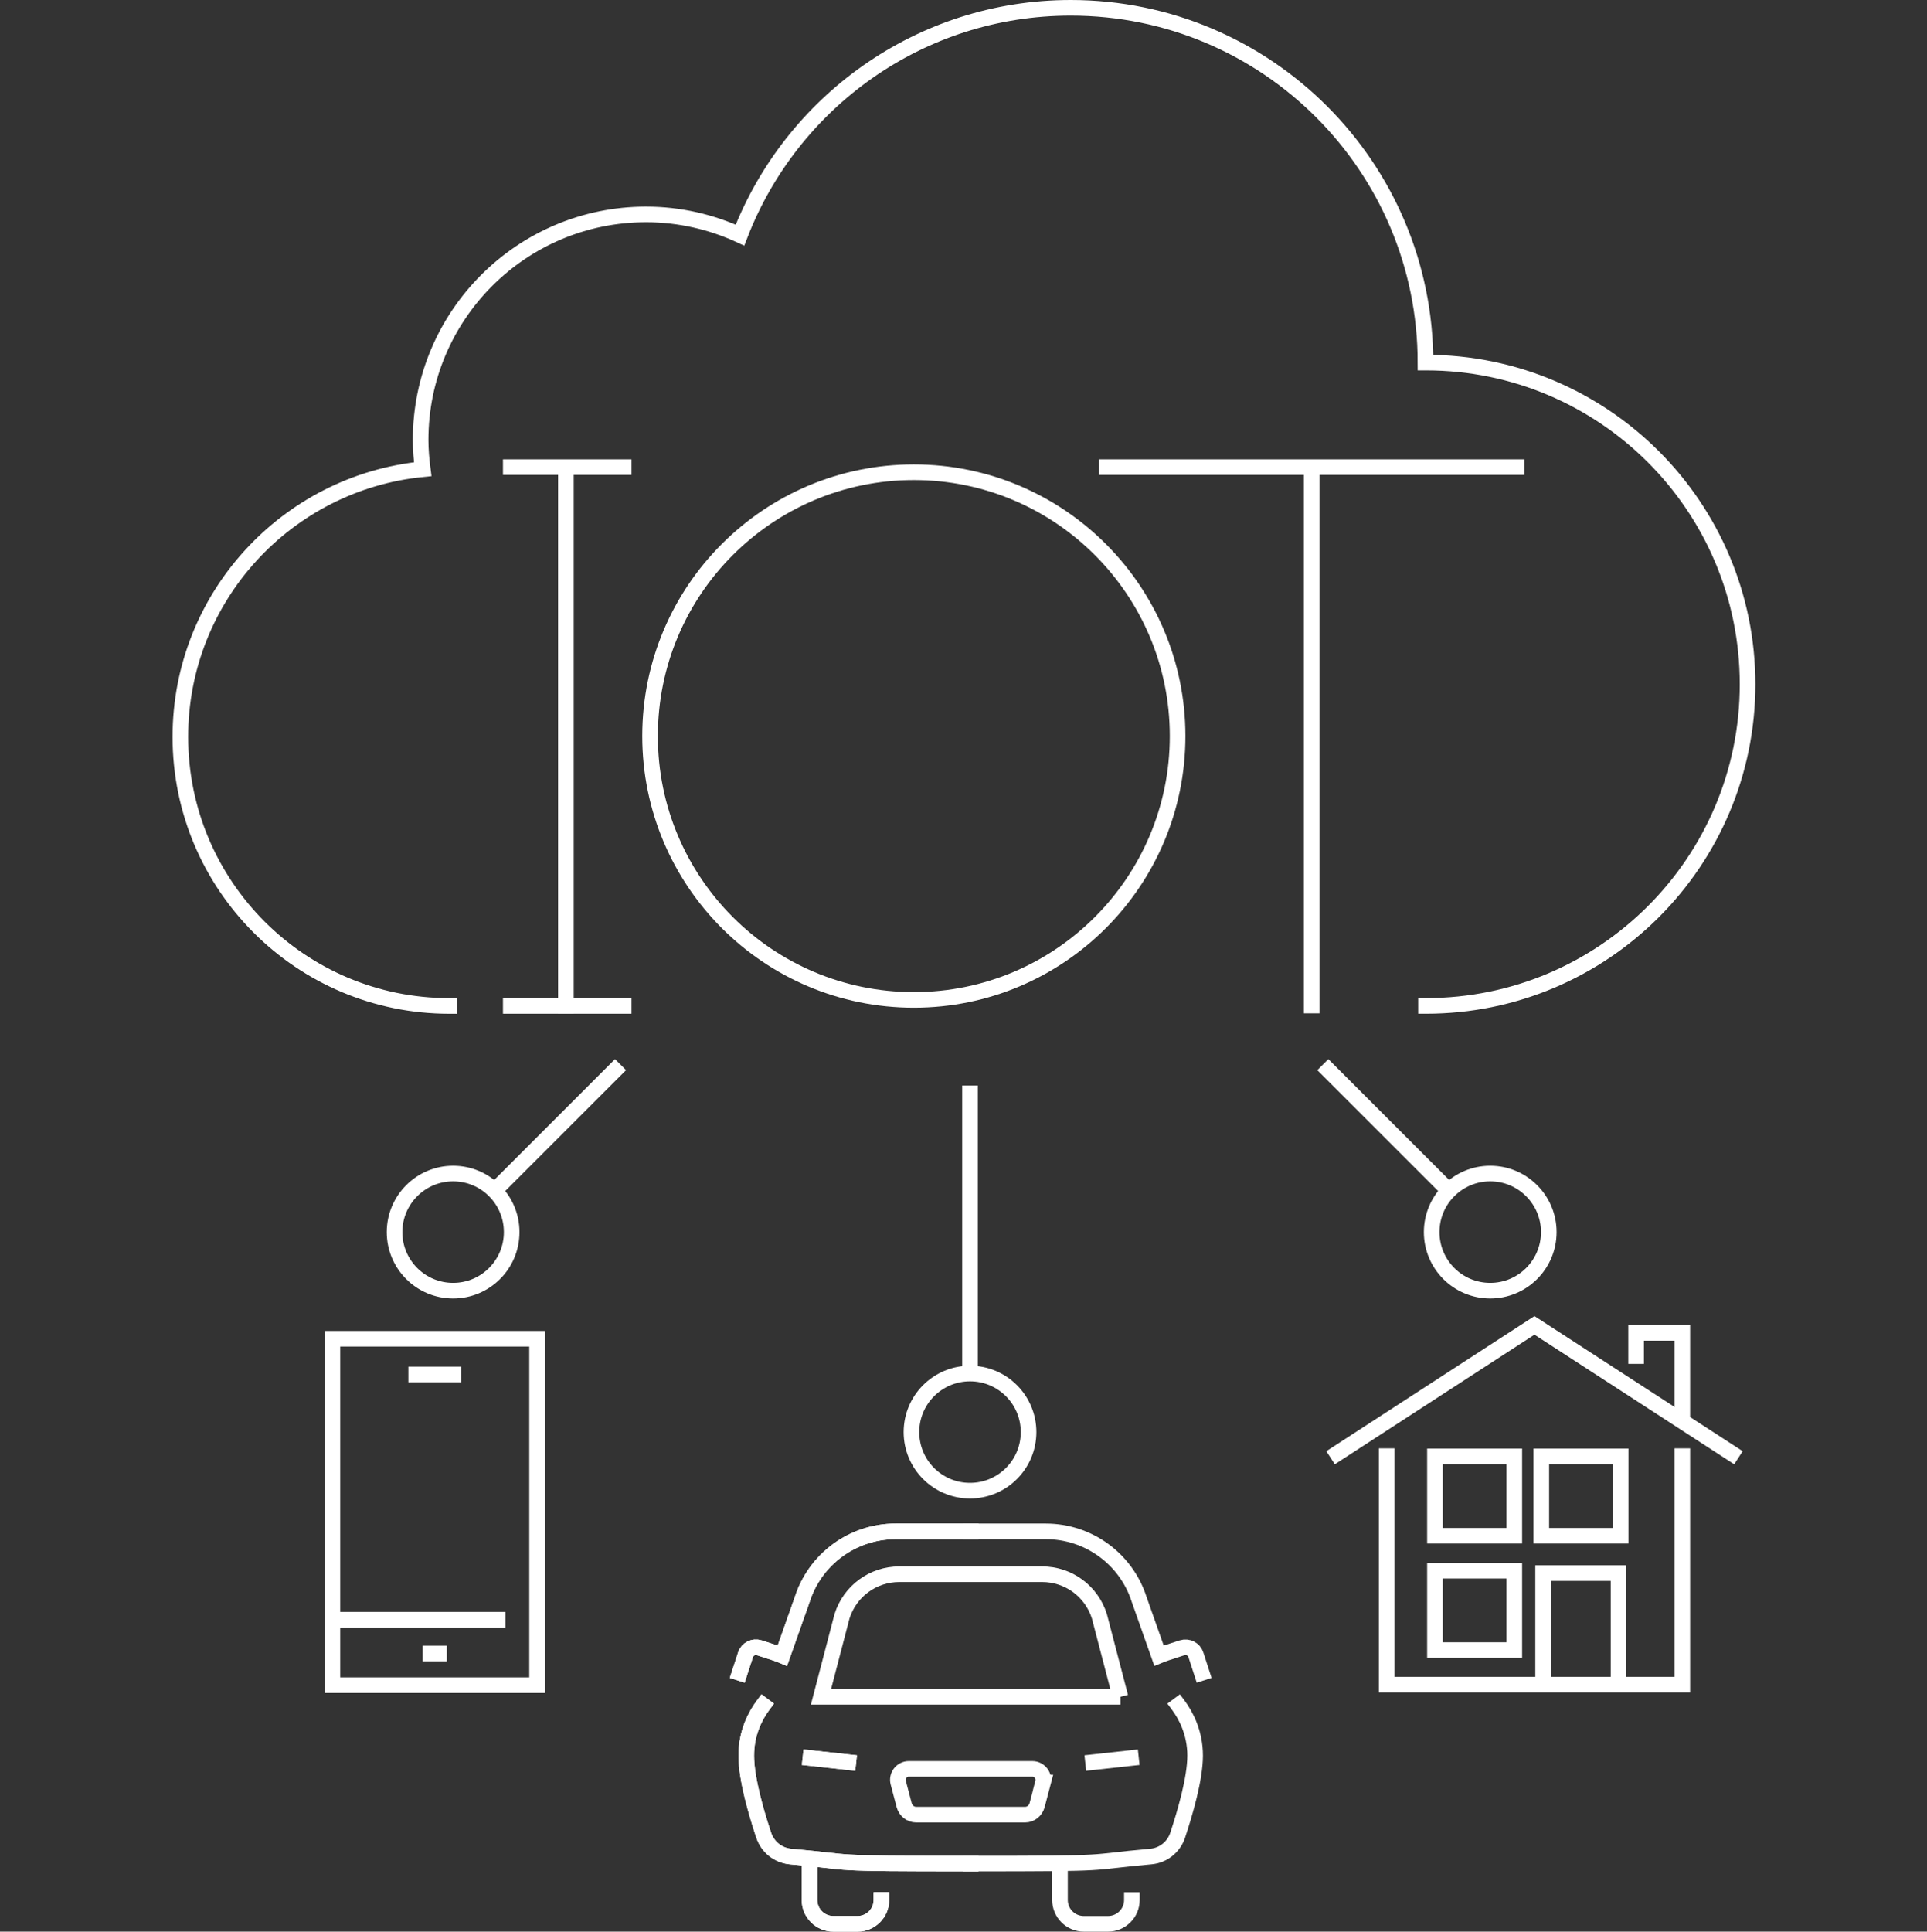
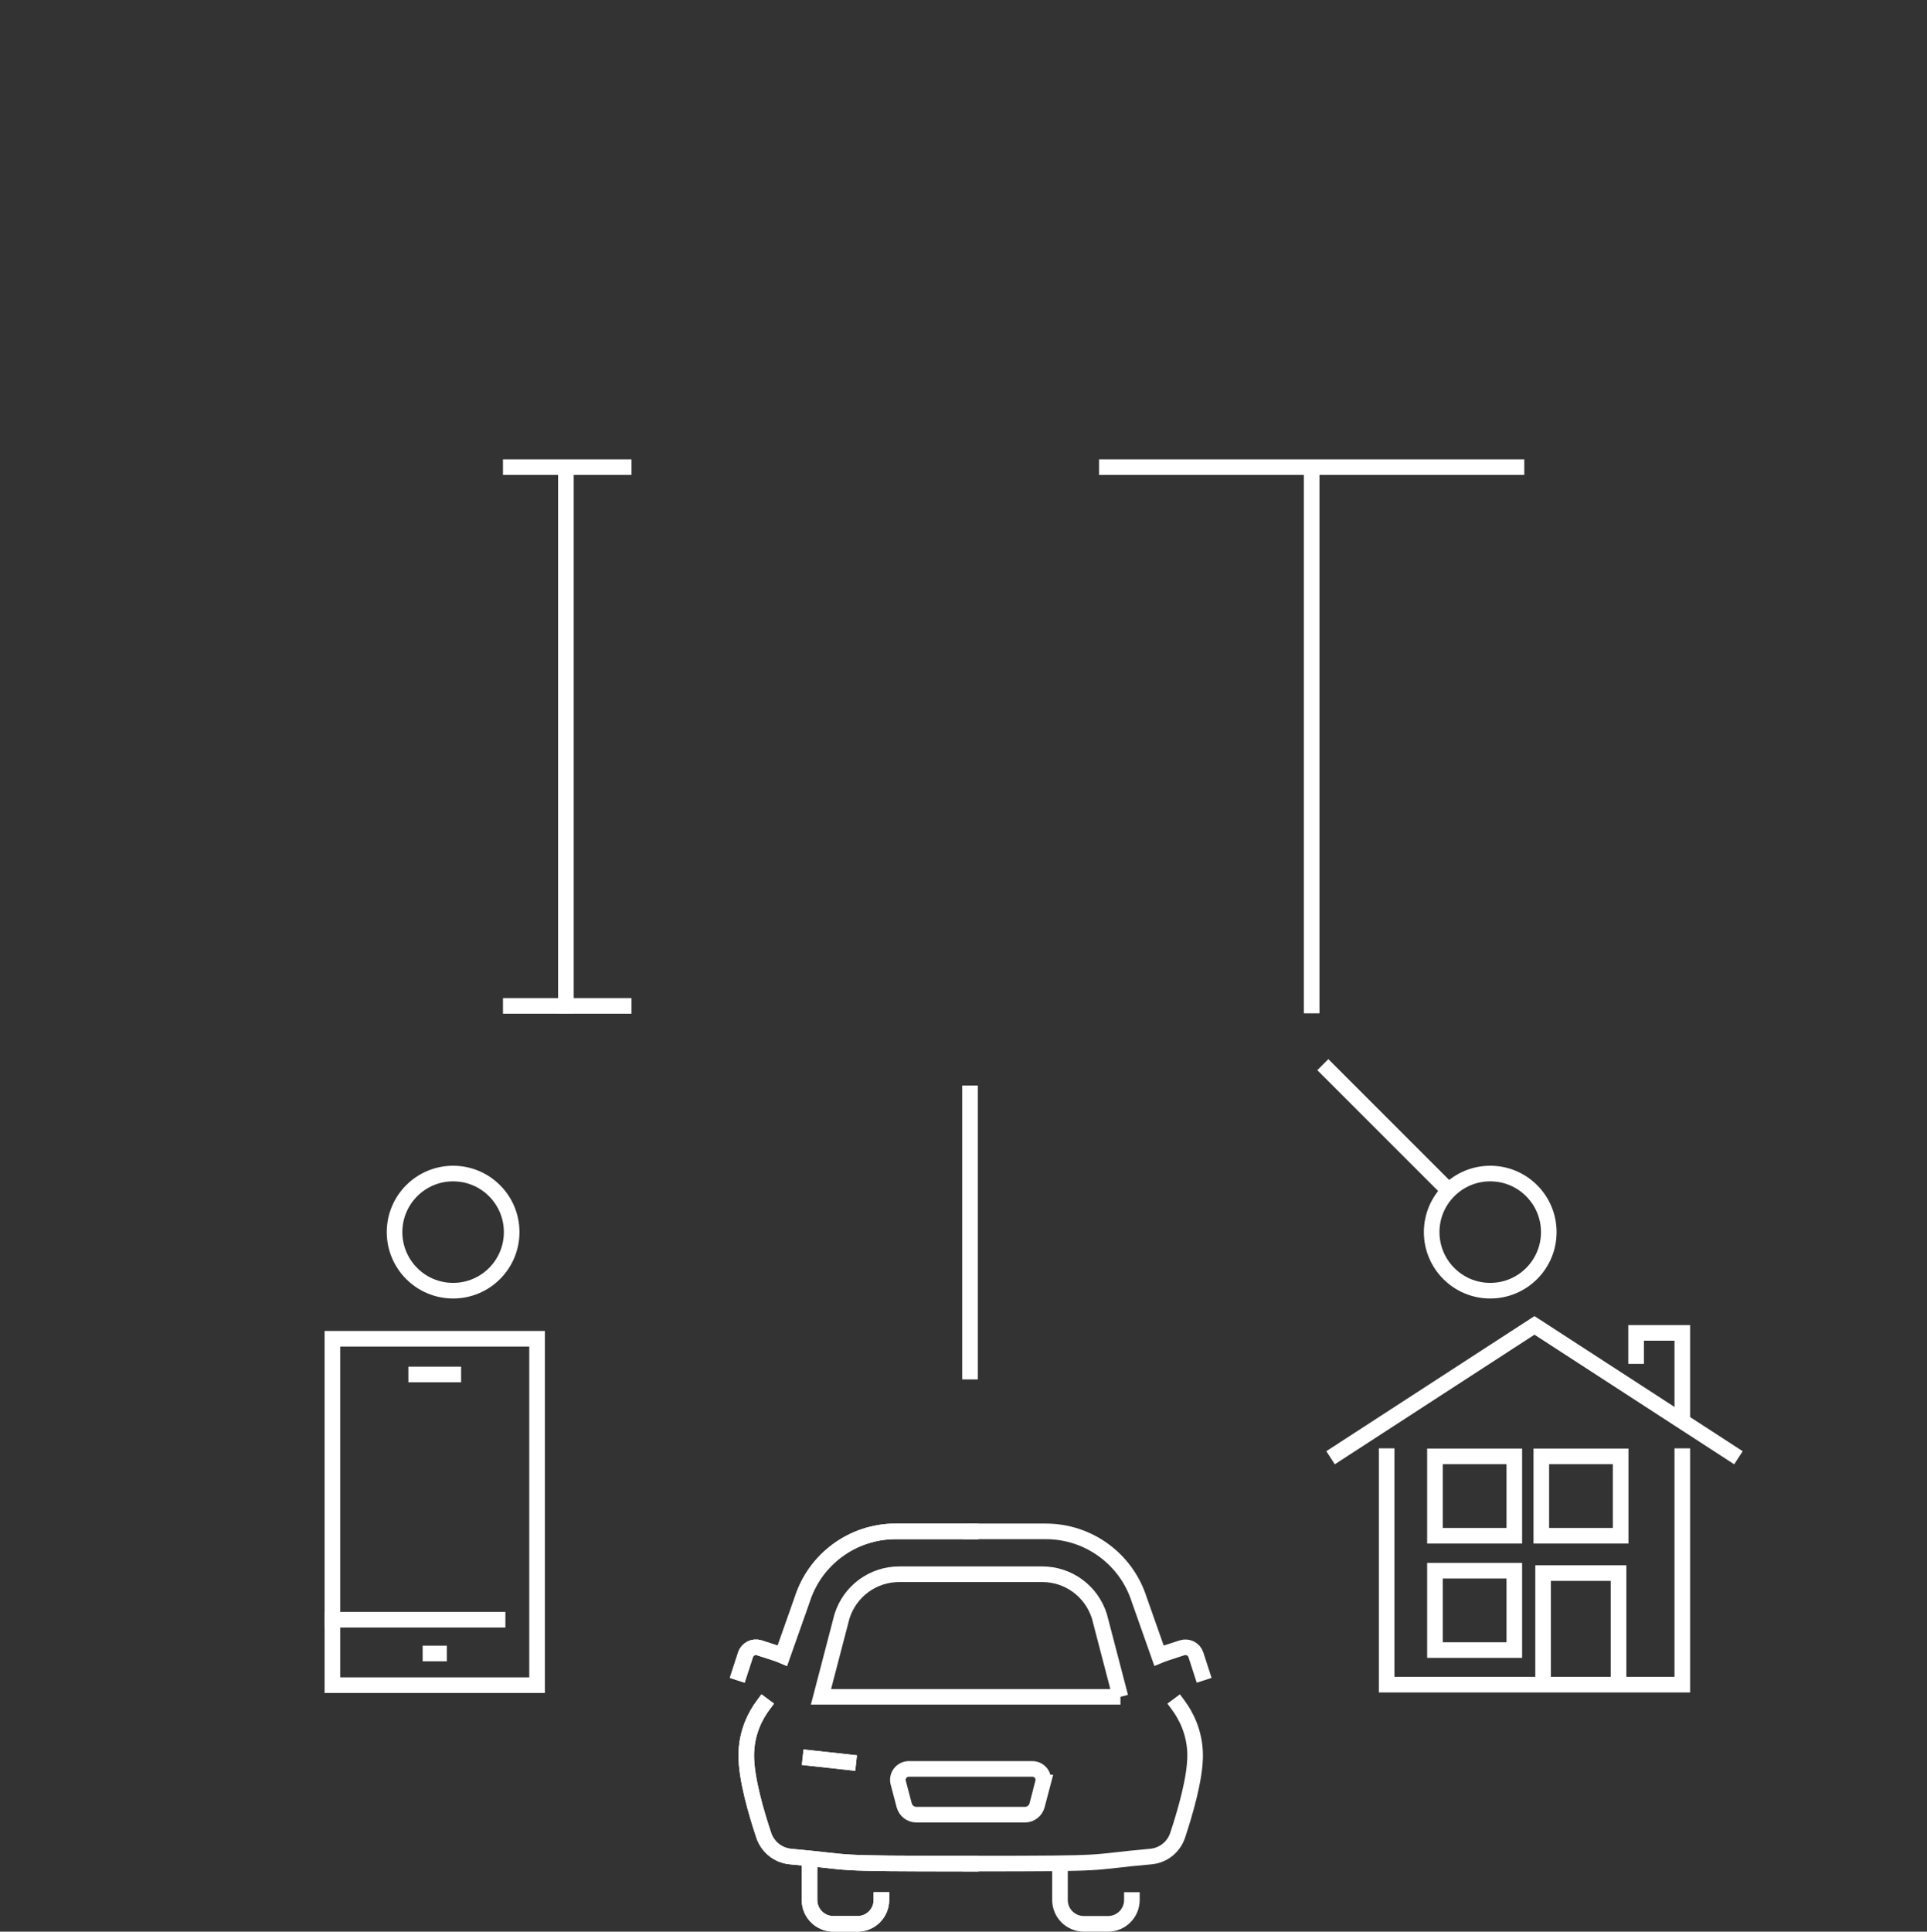
<svg xmlns="http://www.w3.org/2000/svg" id="IOT" viewBox="0 0 493.92 495.01">
  <rect x="0" y="0" width="493.92" height="495.01" fill="#333333" stroke="none" />
  <defs>
    <style>
      .cls-1 {
        fill: none;
        stroke: #fff;
        stroke-linecap: square;
        stroke-miterlimit: 10;
        stroke-width: 4px;
      }
    </style>
  </defs>
  <g id="_6" data-name="6">
    <path class="cls-1" d="M225.92,486.91c0,3.36-2.73,6.1-6.11,6.1h-6.22c-3.36,0-6.1-2.73-6.1-6.1v-7.75" />
    <path class="cls-1" d="M189.58,428.7l1.5-4.62c.46-1.48,2.06-2.28,3.54-1.81l4,1.3c1.08,.35,1.92,.71,1.92,.71l5.06-14.33c3.32-10.44,13-17.51,23.94-17.51h19.26" />
    <path class="cls-1" d="M195.59,436.99c-1.9,2.56-4.31,6.96-4.31,12.91s2.56,14.66,4.49,20.45c1.02,3.01,3.69,5.13,6.85,5.42,17.66,1.57,7.72,1.81,46.18,1.81" />
    <line class="cls-1" x1="217.44" y1="451.59" x2="207.73" y2="450.53" />
    <path class="cls-1" d="M225.92,486.91c0,3.36-2.73,6.1-6.11,6.1h-6.22c-3.36,0-6.1-2.73-6.1-6.1v-7.75" />
    <path class="cls-1" d="M189.58,428.7l1.5-4.62c.46-1.48,2.06-2.28,3.54-1.81l4,1.3c1.08,.35,1.92,.71,1.92,.71l5.06-14.33c3.32-10.44,13-17.51,23.94-17.51h19.26" />
    <path class="cls-1" d="M195.59,436.99c-1.9,2.56-4.31,6.96-4.31,12.91s2.56,14.66,4.49,20.45c1.02,3.01,3.69,5.13,6.85,5.42,17.66,1.57,7.72,1.81,46.18,1.81" />
    <line class="cls-1" x1="217.44" y1="451.59" x2="207.73" y2="450.53" />
    <path class="cls-1" d="M290.12,486.91c0,3.36-2.73,6.1-6.11,6.1h-6.22c-3.36,0-6.1-2.73-6.1-6.1v-7.75" />
    <path class="cls-1" d="M248.81,392.44h19.26c10.94,0,20.63,7.07,23.94,17.51l5.06,14.33s.84-.35,1.92-.71l4-1.3c1.48-.46,3.07,.33,3.54,1.81l1.5,4.62" />
    <path class="cls-1" d="M248.81,477.58c38.47,0,28.52-.24,46.18-1.81,3.16-.29,5.84-2.41,6.85-5.42,1.92-5.79,4.49-14.55,4.49-20.45s-2.41-10.35-4.31-12.91" />
    <path class="cls-1" d="M267.35,456.82l-1.53,5.81c-.38,1.41-1.64,2.41-3.1,2.41h-27.86c-1.46,0-2.72-1-3.1-2.41l-1.53-5.81c-.46-1.77,.88-3.51,2.72-3.51h31.66c1.84,0,3.18,1.75,2.72,3.51Z" />
    <path class="cls-1" d="M287.19,434.84h-76.76l5.39-20.65c2.03-6.43,7.94-10.77,14.68-10.77h36.61c6.74,0,12.65,4.33,14.68,10.77l5.39,20.65Z" />
-     <line class="cls-1" x1="280.17" y1="451.59" x2="289.88" y2="450.53" />
  </g>
-   <path class="cls-1" d="M115.18,257.79c-38.08,0-68.95-30.87-68.95-68.95,0-35.77,27.25-65.17,62.12-68.6-.32-2.46-.54-4.95-.54-7.5,0-31.92,25.87-57.79,57.79-57.79,8.6,0,16.74,1.93,24.07,5.3C202.81,26.2,235.76,2,274.45,2c50.21,0,90.92,40.71,90.92,90.92h0s.09,0,.13,0c45.53,0,82.43,36.91,82.43,82.43s-36.91,82.43-82.43,82.43" />
  <line class="cls-1" x1="248.63" y1="280.18" x2="248.63" y2="351.5" />
-   <circle class="cls-1" cx="248.63" cy="367" r="15.01" />
-   <line class="cls-1" x1="157.64" y1="274.24" x2="127.1" y2="304.78" />
  <circle class="cls-1" cx="116.14" cy="315.75" r="15.01" />
  <line class="cls-1" x1="340.47" y1="274.24" x2="371.01" y2="304.78" />
  <circle class="cls-1" cx="381.97" cy="315.75" r="15.01" />
-   <circle class="cls-1" cx="234.23" cy="188.63" r="67.61" />
  <line class="cls-1" x1="145.05" y1="121.06" x2="145.05" y2="257.68" />
  <line class="cls-1" x1="159.86" y1="119.71" x2="130.92" y2="119.71" />
  <line class="cls-1" x1="159.86" y1="257.78" x2="130.92" y2="257.78" />
  <line class="cls-1" x1="336.2" y1="121.06" x2="336.2" y2="257.68" />
  <line class="cls-1" x1="388.7" y1="119.71" x2="283.7" y2="119.71" />
  <g>
    <rect class="cls-1" x="85.2" y="343.08" width="52.46" height="88.77" />
    <line class="cls-1" x1="85.2" y1="415.08" x2="127.54" y2="415.08" />
    <line class="cls-1" x1="110.33" y1="423.73" x2="112.53" y2="423.73" />
    <line class="cls-1" x1="106.67" y1="352.23" x2="116.19" y2="352.23" />
  </g>
  <g>
    <polyline class="cls-1" points="342.72 372.48 393.31 339.65 443.91 372.48" />
    <polyline class="cls-1" points="419.36 347.52 419.36 341.57 431.2 341.57 431.2 363.21" />
    <polyline class="cls-1" points="431.2 373.16 431.2 431.72 355.42 431.72 355.42 373.16" />
    <polyline class="cls-1" points="395.52 431.17 395.52 403.13 414.86 403.13 414.86 431.17" />
    <rect class="cls-1" x="395.06" y="373.22" width="20.34" height="20.34" />
    <rect class="cls-1" x="367.8" y="373.22" width="20.34" height="20.34" />
    <rect class="cls-1" x="367.8" y="402.52" width="20.34" height="20.34" />
  </g>
</svg>